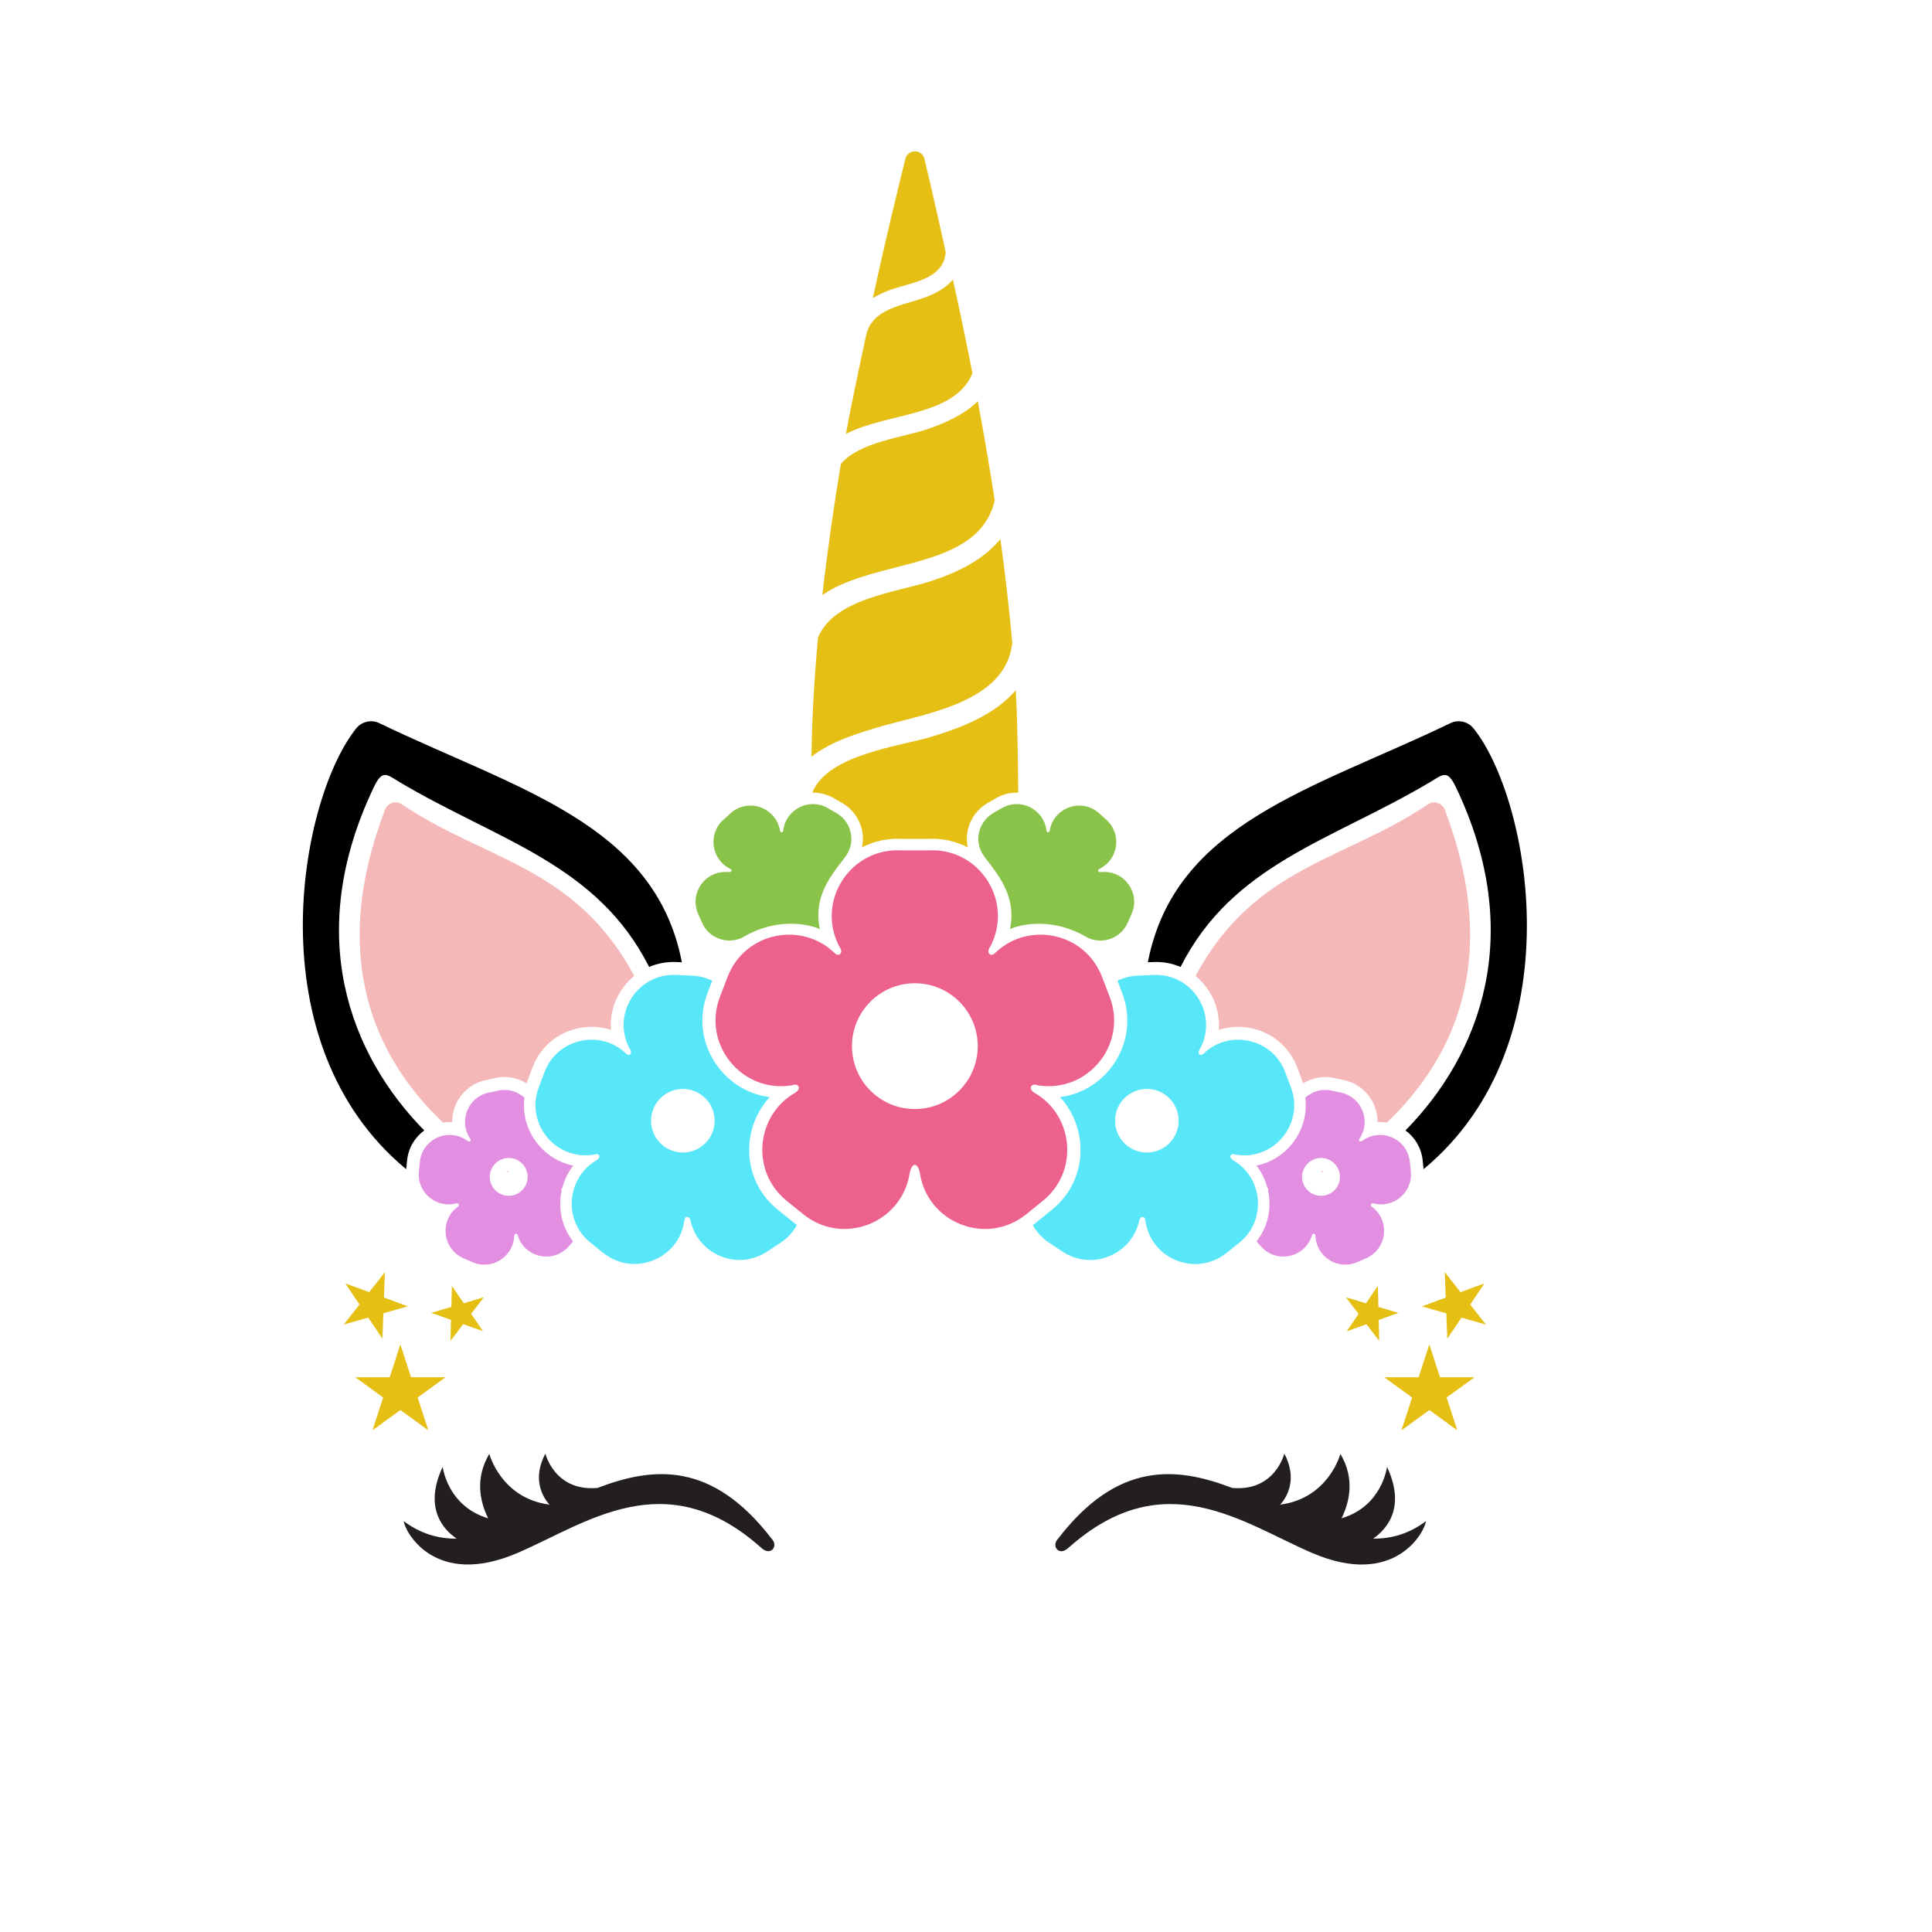
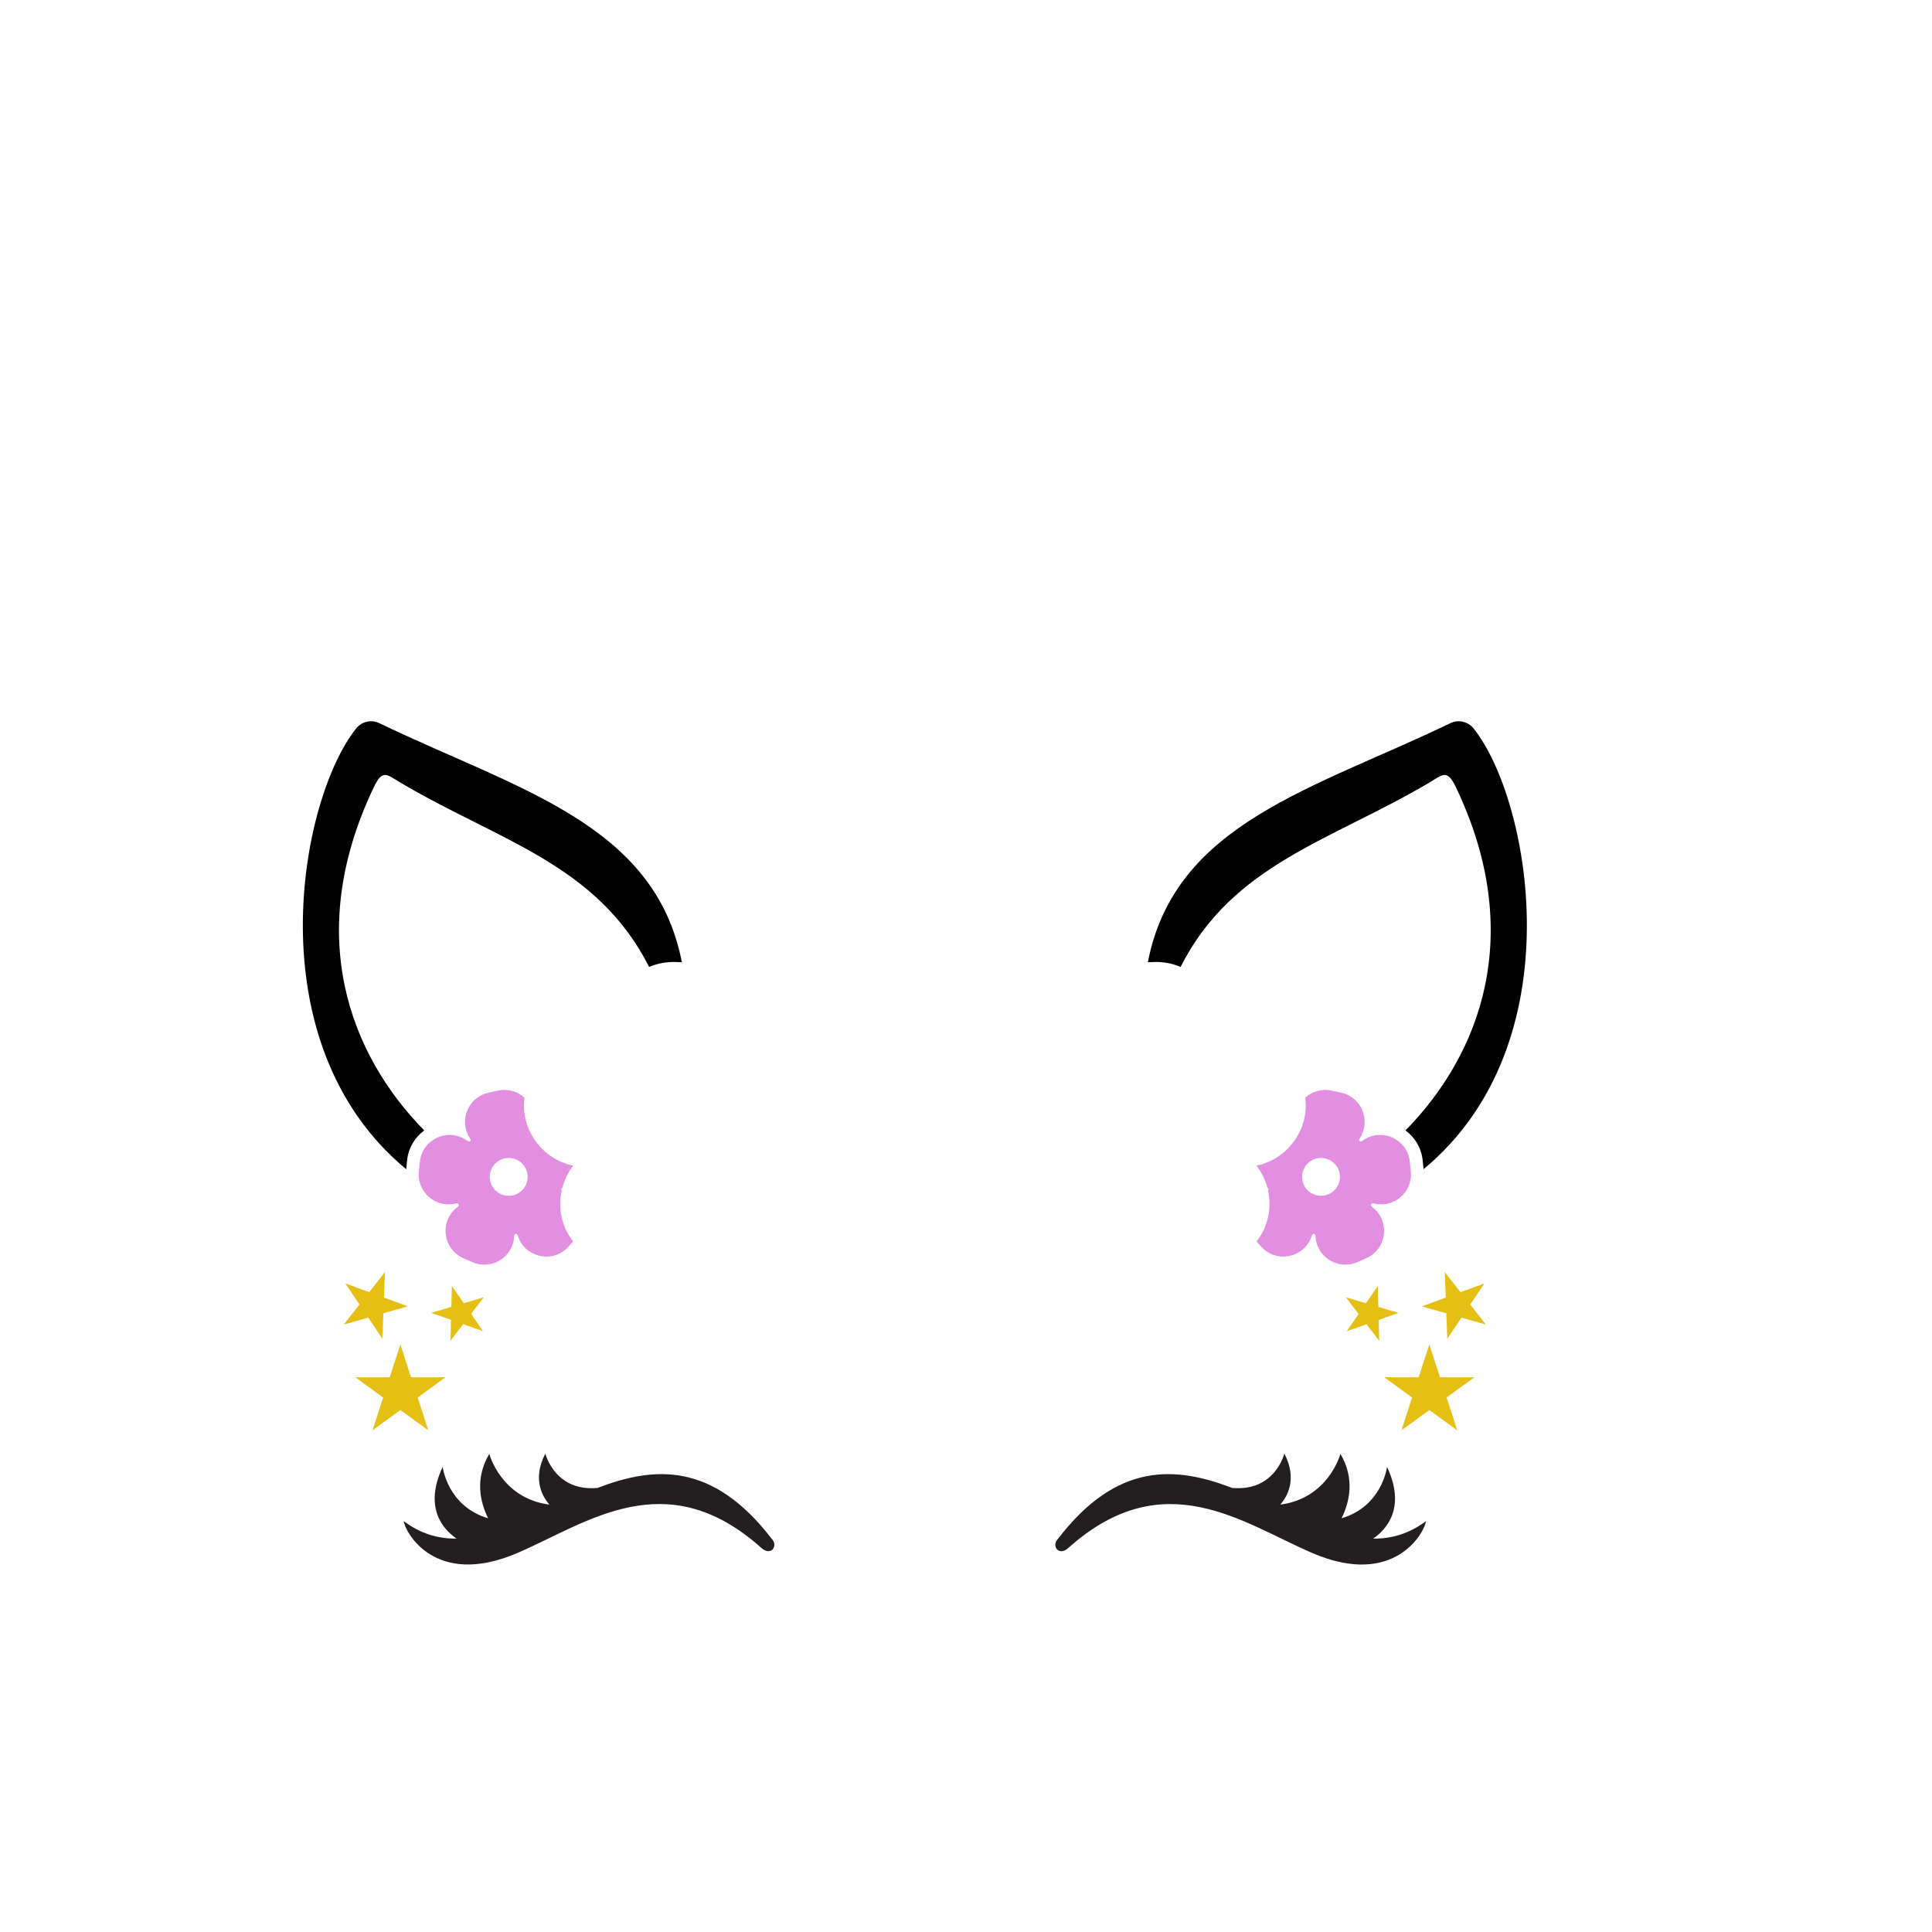
<svg xmlns="http://www.w3.org/2000/svg" version="1.1" id="Mode_Isolation" x="0px" y="0px" viewBox="0 0 600 600" style="enable-background:new 0 0 600 600;" xml:space="preserve">
  <style type="text/css">
	.st0{fill:#231F20;}
	.st1{fill:#E5BF14;}
	.st2{fill:#E28FE1;}
	.st3{fill:#58E6F9;}
	.st4{fill:#8AC349;}
	.st5{fill:#EC628D;}
	.st6{fill:#F4B8B8;}
</style>
  <path class="st0" d="M442.85,472.41c-0.37,3.27-9.63,20.9-35.29,9.9c-21.52-9.22-46.02-28.2-75.79-1.57  c-2.98,2.71-5.32-0.68-3.21-2.83c18.46-24.06,36.63-22.52,54.09-15.82c13.34,1.2,16.21-10.67,16.21-10.67  c4.18,7.96,0.82,13.49-1.25,15.85c15.05-1.97,18.66-15.76,18.66-15.76c4.58,7.71,2.83,15.03,0.36,20.01  c12.68-3.76,14.12-15.98,14.12-15.98c6,12.79-0.23,19.49-4.31,22.29C432.05,477.89,437.53,476.39,442.85,472.41z M185.58,462.09  c-13.34,1.2-16.21-10.67-16.21-10.67c-4.18,7.96-0.82,13.49,1.25,15.85c-15.05-1.97-18.66-15.76-18.66-15.76  c-4.58,7.71-2.83,15.03-0.36,20.01c-12.68-3.76-14.12-15.98-14.12-15.98c-6,12.79,0.23,19.49,4.31,22.29  c-5.61,0.06-11.09-1.45-16.41-5.43c0.37,3.27,9.63,20.9,35.29,9.9c21.52-9.22,46.02-28.2,75.79-1.57c2.98,2.71,5.32-0.68,3.21-2.83  C221.21,453.85,203.04,455.39,185.58,462.09z" />
  <path class="st1" d="M106.76,411.35l4.88-6.22l-4.4-6.56l7.42,2.72l4.88-6.22l-0.3,7.9l7.42,2.72l-7.6,2.16l-0.3,7.9l-4.4-6.56  L106.76,411.35z M144.03,404.73l-3.69-5.37l-0.17,6.51l-6.24,1.85l6.14,2.17l-0.17,6.51l3.96-5.17l6.14,2.17l-3.69-5.37l3.96-5.17  L144.03,404.73z M127.65,427.71l-3.31-10.19l-3.31,10.19h-10.71l8.67,6.3l-3.31,10.19l8.67-6.3l8.67,6.3l-3.31-10.19l8.67-6.3  H127.65z M449.17,407.86l0.3,7.9l4.4-6.56l7.6,2.16l-4.88-6.22l4.4-6.56l-7.42,2.72l-4.88-6.22l0.3,7.9l-7.42,2.72L449.17,407.86z   M447.2,427.71l-3.31-10.19l-3.31,10.19h-10.71l8.67,6.3l-3.31,10.19l8.67-6.3l8.67,6.3l-3.31-10.19l8.67-6.3H447.2z M434.31,407.73  l-6.24-1.85l-0.17-6.51l-3.69,5.37l-6.24-1.85l3.96,5.17l-3.69,5.37l6.14-2.17l3.96,5.17l-0.17-6.51L434.31,407.73z" />
  <path class="st2" d="M426.62,373.74c6.06,1.58,12.18-3.37,11.52-9.92l-0.3-3c-0.72-7.1-8.85-10.77-14.65-6.6c0,0-0.5,0.33-0.76,0.26  c-0.46-0.13-0.53-0.51-0.05-1.12c3.37-5.28,0.56-12.62-5.88-14.02l-2.95-0.64c-3.15-0.68-6.1,0.3-8.19,2.2  c0.65,5.14-0.81,10.33-4.22,14.48c-2.87,3.48-6.71,5.77-10.93,6.62c1.58,2.04,2.73,4.39,3.39,6.93c0.03,0.01,0.06,0.01,0.08,0.03  c0.24,0.15,0.34,0.44,0.11,0.72c0.2,0.89,0.33,1.81,0.4,2.73c0.36,4.84-1.06,9.44-3.96,13.13l1.42,1.59  c4.75,5.33,13.49,3.51,15.73-3.27c0,0,0.13-0.5,0.32-0.62c0.35-0.23,0.87-0.04,0.85,0.9c0.41,6.22,6.98,10.47,12.99,7.82l2.76-1.21  c6.53-2.88,7.51-11.75,1.75-15.97c0,0-0.41-0.25-0.3-0.65C425.84,373.82,426.16,373.58,426.62,373.74z M416,366.74  c-0.69,3.17-3.82,5.19-6.99,4.5c-3.17-0.69-5.19-3.82-4.5-6.99c0.69-3.17,3.82-5.19,6.99-4.5S416.69,363.57,416,366.74z   M174.55,368.96c0.02-0.01,0.05-0.02,0.08-0.03c0.66-2.53,1.81-4.89,3.39-6.93c-4.22-0.86-8.06-3.14-10.93-6.62  c-3.41-4.15-4.87-9.33-4.22-14.48c-2.09-1.9-5.03-2.88-8.19-2.2l-2.95,0.64c-6.44,1.4-9.25,8.74-5.88,14.02  c0.47,0.61,0.4,0.99-0.05,1.12c-0.26,0.08-0.76-0.26-0.76-0.26c-5.79-4.17-13.93-0.51-14.65,6.6l-0.3,3  c-0.66,6.56,5.46,11.5,11.52,9.92c0.45-0.16,0.78,0.08,0.86,0.39c0.11,0.4-0.3,0.65-0.3,0.65c-5.76,4.22-4.79,13.09,1.75,15.97  l2.76,1.21c6.01,2.64,12.58-1.6,12.99-7.82c-0.02-0.94,0.5-1.13,0.85-0.9c0.19,0.12,0.32,0.62,0.32,0.62  c2.24,6.78,10.97,8.6,15.73,3.27l1.42-1.59c-2.89-3.69-4.31-8.28-3.96-13.13c0.07-0.93,0.2-1.84,0.4-2.73  C174.21,369.4,174.31,369.11,174.55,368.96z M159.23,371.24c-3.17,0.69-6.3-1.33-6.99-4.5s1.33-6.3,4.5-6.99s6.3,1.33,6.99,4.5  C164.41,367.42,162.4,370.55,159.23,371.24z" />
-   <path class="st3" d="M382.62,358.46c0.43-0.17,1.17,0.13,1.17,0.13c11.83,1.96,21.35-9.62,17.13-20.85l-1.78-4.74  c-3.95-10.52-17.2-13.34-25.11-6.01c-0.92,1.07-1.76,0.6-1.78-0.19c-0.02-0.56,0.54-1.29,0.54-1.29  c5.52-10.65-2.55-23.28-14.53-22.73L353.2,303c-2.25,0.1-4.31,0.68-6.15,1.58l1.43,3.74c3.1,8.11,1.69,16.97-3.78,23.7  c-3.98,4.9-9.51,7.94-15.52,8.7c3.61,3.9,5.87,8.98,6.31,14.47c0.64,8-2.59,15.48-8.85,20.54l-5.16,4.17  c-0.24,0.19-0.49,0.36-0.74,0.55c1.16,2.1,2.81,4,5.03,5.47l4.23,2.79c9.2,6.07,21.28,0.89,23.72-9.29  c0.23-1.56,1.14-1.73,1.66-1.25c0.28,0.26,0.36,1.12,0.36,1.12c1.79,11.86,15.75,17.33,25.12,9.85l3.96-3.16  c8.71-6.95,7.39-20.25-1.81-25.61C381.72,359.56,381.99,358.71,382.62,358.46z M356.61,357.92c-5.45,0.25-10.06-3.97-10.31-9.42  s3.97-10.06,9.42-10.31s10.06,3.97,10.31,9.42C366.28,353.05,362.06,357.67,356.61,357.92z M241.59,375.73  c-6.26-5.06-9.48-12.54-8.85-20.54c0.44-5.49,2.7-10.58,6.31-14.47c-6.02-0.76-11.54-3.79-15.52-8.7c-5.47-6.74-6.88-15.6-3.78-23.7  l1.43-3.74c-1.84-0.9-3.89-1.48-6.15-1.58l-5.06-0.23c-11.98-0.54-20.05,12.09-14.53,22.73c0,0,0.55,0.73,0.54,1.29  c-0.02,0.79-0.86,1.26-1.78,0.19c-7.91-7.32-21.16-4.51-25.11,6.01l-1.78,4.74c-4.22,11.23,5.3,22.81,17.13,20.85  c0,0,0.74-0.3,1.17-0.13c0.63,0.25,0.89,1.1-0.38,1.9c-9.2,5.35-10.52,18.65-1.81,25.61l3.96,3.16c9.37,7.48,23.33,2.01,25.12-9.85  c0,0,0.08-0.86,0.36-1.12c0.52-0.48,1.43-0.31,1.66,1.25c2.44,10.18,14.51,15.36,23.72,9.29l4.23-2.79  c2.23-1.47,3.88-3.37,5.03-5.47c-0.25-0.18-0.5-0.35-0.74-0.55L241.59,375.73z M211.62,357.92c-5.45-0.25-9.67-4.86-9.42-10.31  s4.86-9.67,10.31-9.42s9.67,4.86,9.42,10.31C221.69,353.94,217.07,358.16,211.62,357.92z" />
-   <path class="st4" d="M351.41,283.88l-1.23,2.75c-2.23,4.96-7.9,6.66-12.33,4.63c-12.97-7.8-24.07-2.83-24.2-2.72  c2.49-11.59-5.76-19-8.48-23.31c-2.61-4.14-1.36-10.07,3.38-12.78l2.61-1.5c5.81-3.33,12.95,0.41,13.8,6.77  c0.02,0.84,0.58,0.94,0.89,0.59c0.22-0.25,0.24-0.8,0.24-0.8c1.51-6.98,10-9.71,15.29-4.92l2.23,2.02  c4.88,4.42,3.66,12.19-1.9,15.08c-0.71,0.29-0.84,0.65-0.51,0.99c0.19,0.2,0.79,0.16,0.79,0.16  C349.11,270.13,354.33,277.36,351.41,283.88z M259.68,252.45l-2.61-1.5c-5.81-3.33-12.95,0.41-13.8,6.77  c-0.02,0.84-0.58,0.94-0.89,0.59c-0.22-0.25-0.24-0.8-0.24-0.8c-1.51-6.98-10-9.71-15.29-4.92l-2.23,2.02  c-4.88,4.42-3.66,12.19,1.9,15.08c0.71,0.29,0.84,0.65,0.51,0.99c-0.19,0.2-0.79,0.16-0.79,0.16c-7.1-0.72-12.33,6.51-9.4,13.03  l1.23,2.75c2.23,4.96,7.9,6.66,12.33,4.63c12.97-7.8,24.07-2.83,24.2-2.72c-2.49-11.59,5.76-19,8.48-23.31  C265.67,261.09,264.42,255.16,259.68,252.45z" />
-   <path class="st5" d="M320.8,336.9c0.56-0.23,1.54,0.16,1.54,0.16c15.52,2.48,27.91-12.78,22.29-27.46l-2.37-6.2  c-5.26-13.76-22.65-17.35-32.96-7.69c-1.2,1.4-2.3,0.8-2.34-0.24c-0.02-0.74,0.69-1.7,0.69-1.7c7.15-14-3.53-30.49-19.23-29.68  h-8.63c-15.7-0.8-26.38,15.69-19.23,29.68c0,0,0.72,0.96,0.69,1.7c-0.03,1.04-1.14,1.65-2.34,0.24c-10.32-9.66-27.7-6.08-32.96,7.69  l-2.37,6.2c-5.61,14.68,6.77,29.94,22.29,27.46c0,0,0.98-0.39,1.54-0.16c0.83,0.34,1.16,1.45-0.51,2.49  c-12.1,6.95-13.94,24.37-2.57,33.55l5.16,4.17c12.23,9.88,30.56,2.81,33-12.71c0,0,0.46-2.64,1.63-2.64s1.57,2.64,1.57,2.64  c2.44,15.53,20.77,22.59,33,12.71l5.16-4.17c11.37-9.18,9.53-26.6-2.57-33.55C319.64,338.35,319.97,337.24,320.8,336.9z   M284.12,344.42c-10.79,0-19.53-8.74-19.53-19.53s8.74-19.53,19.53-19.53s19.53,8.74,19.53,19.53  C303.65,335.67,294.9,344.42,284.12,344.42z" />
-   <path class="st6" d="M157.58,363.66c0.07-0.01,0.13-0.01,0.2-0.02c0,0.17,0.01,0.34,0.03,0.51c-0.2-0.12-0.39-0.25-0.58-0.37  C157.33,363.72,157.45,363.68,157.58,363.66z M141.45,343.29c1.69-4.06,5.13-6.92,9.44-7.86l2.94-0.64c3.4-0.74,6.79-0.15,9.69,1.64  c0.01-0.03,0.02-0.07,0.04-0.1l1.78-4.74c2.33-6.21,7.36-10.64,13.8-12.16c3.55-0.84,7.18-0.7,10.59,0.41  c-0.33-4.2,0.73-8.42,3.05-12.06c1.17-1.82,2.59-3.4,4.19-4.71c-18.35-34.09-46.24-35.77-72.26-53.33  c-1.85-1.25-4.39-0.32-5.17,1.77c-6.65,17.84-20.16,60.62,18.03,97.13c0.95-0.15,1.9-0.22,2.86-0.16  C140.42,346.71,140.77,344.94,141.45,343.29z M410.45,363.64c0,0.17,0,0.34-0.02,0.51c0.2-0.12,0.39-0.25,0.58-0.37  c-0.12-0.05-0.24-0.09-0.36-0.12C410.59,363.64,410.52,363.64,410.45,363.64z M375.46,307.79c2.32,3.63,3.38,7.86,3.05,12.06  c3.41-1.11,7.04-1.25,10.59-0.41c6.44,1.52,11.47,5.96,13.8,12.16l1.78,4.74c0.01,0.03,0.03,0.07,0.04,0.1  c2.9-1.79,6.29-2.38,9.69-1.64l2.95,0.64c4.31,0.93,7.75,3.8,9.43,7.86c0.68,1.64,1.03,3.41,1.03,5.18  c0.95-0.06,1.91,0.01,2.86,0.16c38.18-36.51,24.68-79.28,18.03-97.12c-0.78-2.09-3.33-3.02-5.17-1.77  c-26.02,17.57-53.91,19.24-72.26,53.34C372.87,304.38,374.29,305.96,375.46,307.79z" />
  <path d="M126.42,360.42l-0.27,2.69c-47.38-39.26-33.04-115.13-15.51-136.92c1.72-2.14,4.7-2.79,7.18-1.6  c42.49,20.5,85.59,31.04,93.94,74.25l-1.6-0.07c-3.02-0.14-5.92,0.4-8.57,1.52c-16.18-32-46.83-39.2-77.38-57.33  c-4.06-2.41-5.4-4.17-8.1,1.47c-21.9,45.79-7.49,83.1,15.64,106.64C128.76,353.27,126.8,356.59,126.42,360.42z M457.6,226.19  c-1.72-2.14-4.7-2.79-7.18-1.6c-42.49,20.5-85.59,31.04-93.94,74.25l1.6-0.07c3.01-0.14,5.92,0.4,8.56,1.52  c16.18-32.01,46.83-39.2,77.38-57.33c4.06-2.41,5.4-4.17,8.1,1.47c21.9,45.79,7.49,83.1-15.64,106.64c3.01,2.19,4.96,5.52,5.35,9.34  l0.27,2.69C489.47,323.85,475.12,247.98,457.6,226.19z" />
-   <path class="st1" d="M255.39,184.8c1.56-13.77,3.55-27.5,5.74-40.71c5.66-6.83,19.61-8.32,26.84-10.8  c5.78-1.98,11.55-4.59,15.69-8.7c1.85,9.9,3.64,20.25,5.26,30.84C303.73,177.29,271.93,173.3,255.39,184.8z M314.3,200.15  c0.02-0.13,0.06-0.23,0.08-0.35c-0.96-10.79-2.22-21.66-3.7-32.38c-5.17,6.32-12.99,10.27-21.73,13.1  c-11.02,3.57-29.87,5.36-34.91,17.5c-1.15,12.54-1.88,24.99-2.03,37c6.02-4.77,14.46-7.37,21.75-9.47  C287.67,221.54,312.03,218.05,314.3,200.15z M258.86,247.84l2.62,1.5c3.1,1.78,5.28,4.65,6.13,8.08c0.47,1.9,0.48,3.86,0.09,5.73  c3.68-1.91,7.86-2.85,12.2-2.64h8.45c4.34-0.21,8.52,0.73,12.2,2.65c-0.4-1.87-0.39-3.83,0.09-5.73c0.86-3.44,3.04-6.31,6.13-8.08  l2.61-1.5c2.11-1.21,4.48-1.76,6.84-1.68c-0.1-13.17-0.36-25.31-0.76-31.81c-6.2,7.28-16.01,11.34-25.77,14.33  c-10.02,3.07-32.75,5.56-37.42,17.47C254.55,246.13,256.82,246.68,258.86,247.84z M302.01,115.93c-2.04-10.41-4.11-20.21-6.08-29.1  c-2.05,2.42-4.95,4.16-8.45,5.46c-7.18,2.68-17.01,3.4-18.63,12.43c-0.1,0.57-4.36,20.01-6.13,30.03  C275.7,128.05,296.39,129.45,302.01,115.93z M293.68,78.34c0.02-0.28-4.89-22.1-6.55-28.84c-0.26-1.42-1.5-2.5-3-2.5  s-2.74,1.08-3,2.5c-2.33,9.44-6.05,24.57-10.06,43.08c1.63-1.01,3.45-1.84,5.37-2.54C282.84,87.71,293.07,86.88,293.68,78.34z" />
</svg>